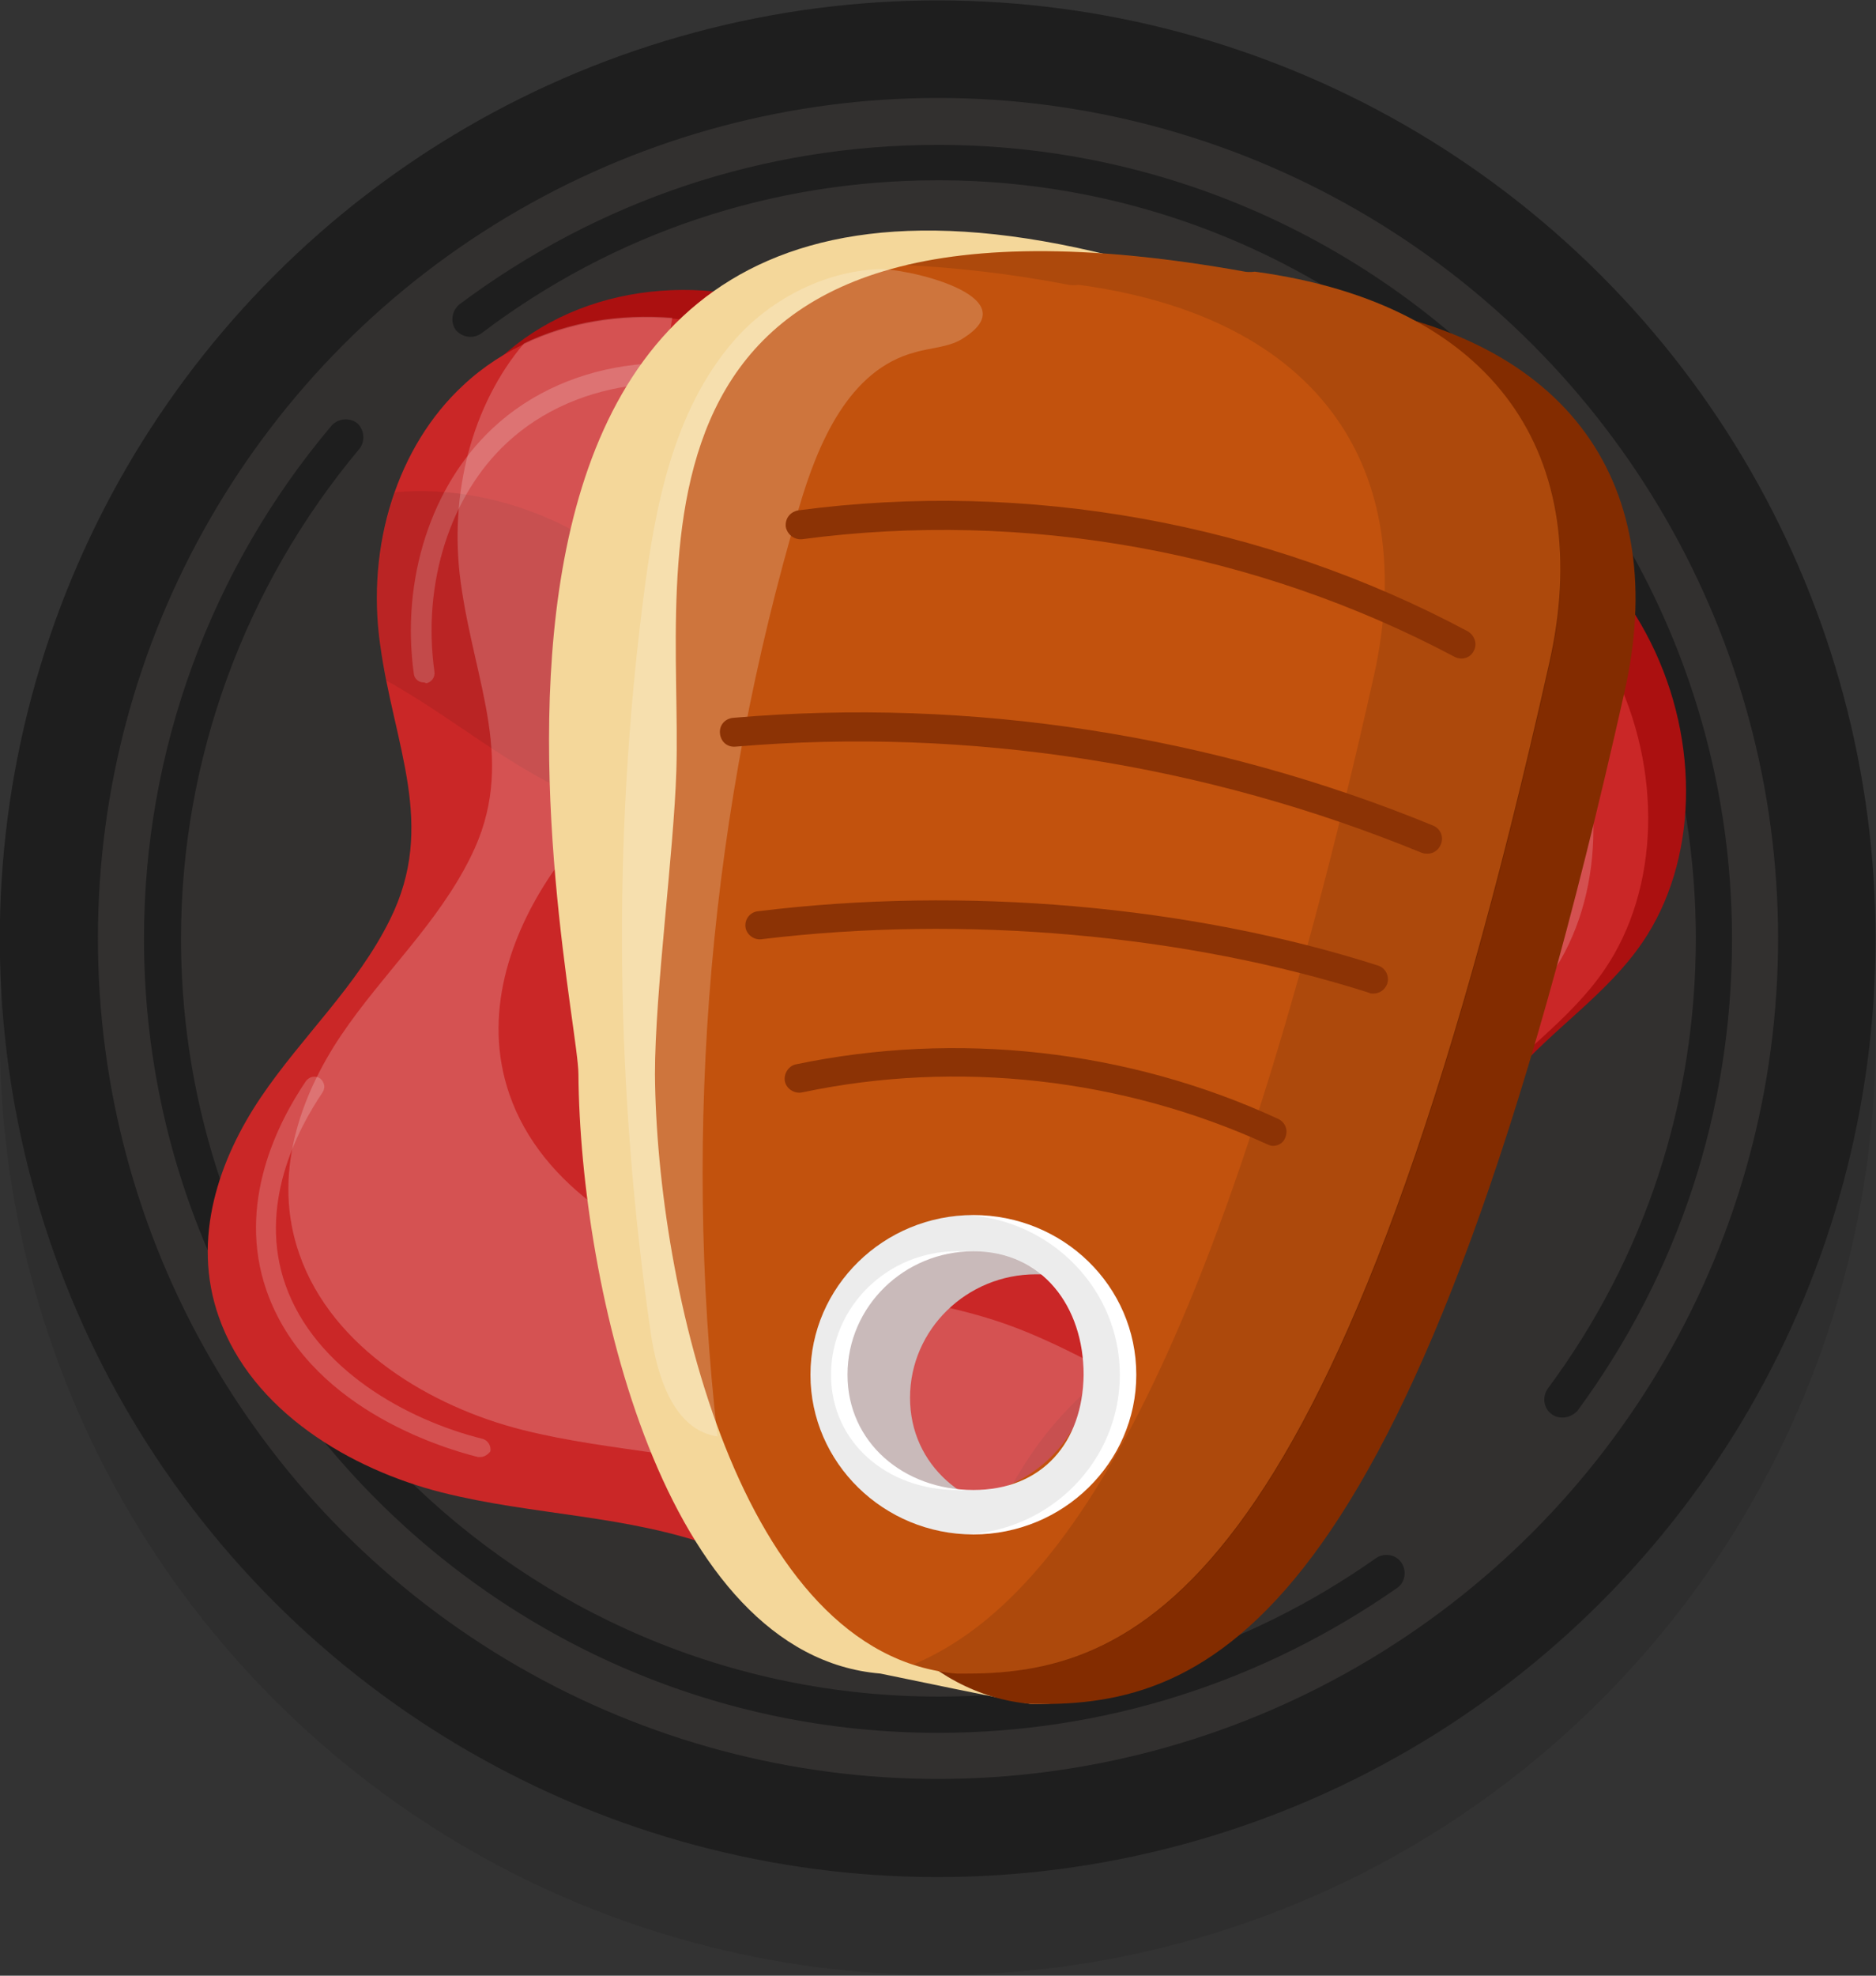
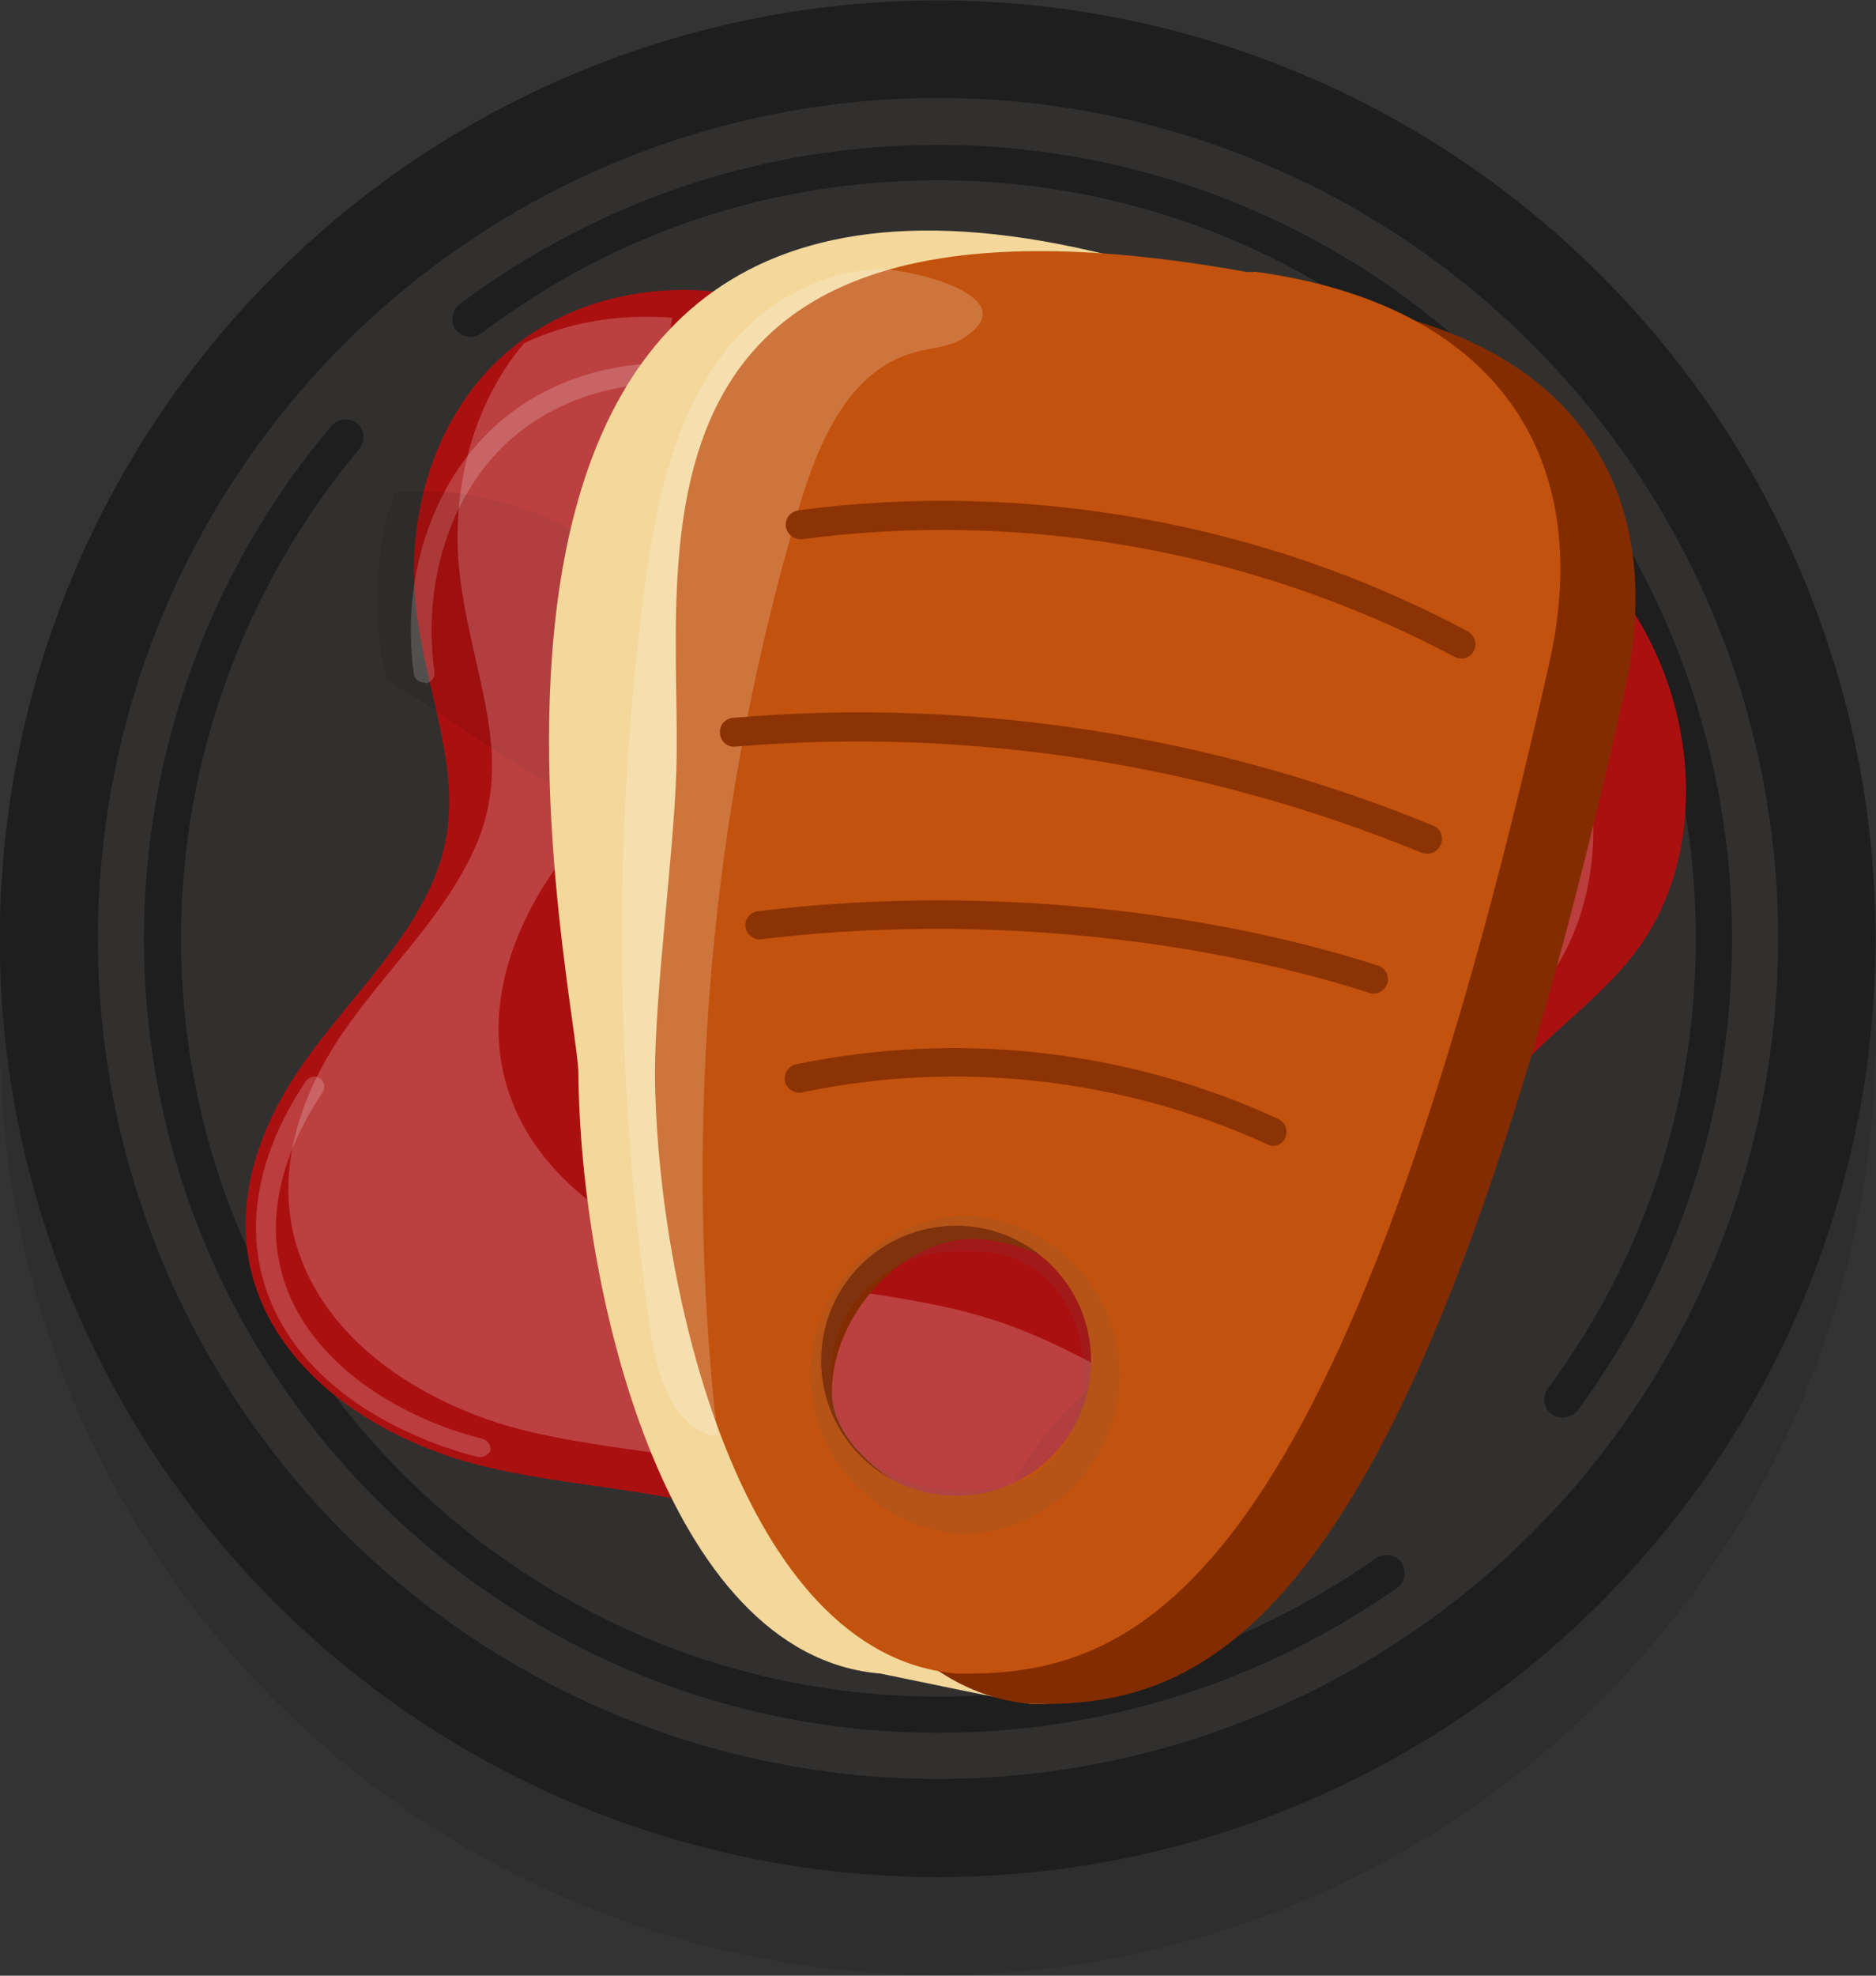
<svg xmlns="http://www.w3.org/2000/svg" id="Capa_1" x="0px" y="0px" viewBox="0 0 228 240" style="enable-background:new 0 0 228 240;" xml:space="preserve">
  <rect x="0" y="0" width="228" height="240" fill="#333333" stroke="none" />
  <style type="text/css"> .st0{opacity:0.1;} .st1{fill:#1E1E1E;} .st2{fill:#EFDAD1;} .st3{fill:#AB1010;} .st4{fill:#CA2727;} .st5{opacity:0.19;} .st6{fill:#FFFFFF;} .st7{opacity:8.000000e-02;} .st8{opacity:0.2;} .st9{fill:#F4D79A;} .st10{fill:#C9BABA;} .st11{fill:#832C00;} .st12{fill:#C2520D;} .st13{opacity:0.12;} .st14{fill:#606060;} .st15{opacity:0.11;} .st16{fill:#8C3305;} </style>
  <g>
    <g>
      <g class="st0">
        <ellipse transform="matrix(0.707 -0.707 0.707 0.707 -55.64 117.517)" cx="114" cy="125.9" rx="114" ry="114" />
      </g>
      <g>
        <ellipse transform="matrix(0.707 -0.707 0.707 0.707 -47.235 114.036)" class="st1" cx="114" cy="114" rx="114" ry="114" />
      </g>
      <g class="st0">
        <circle class="st2" cx="114" cy="114" r="102.1" />
      </g>
      <g>
        <g>
          <path class="st1" d="M114,210.5c-53.2,0-96.5-43.3-96.5-96.5c0-22.8,8.1-44.9,22.8-62.3c0.8-0.9,2.2-1,3.1-0.3 c0.9,0.8,1,2.2,0.3,3.1C29.7,71.2,22,92.3,22,114c0,50.8,41.3,92.1,92.1,92.1c19.2,0,37.5-5.8,53.1-16.8c1-0.7,2.4-0.5,3.1,0.5 c0.7,1,0.5,2.4-0.5,3.1C153.3,204.4,134.1,210.5,114,210.5z" />
        </g>
        <g>
          <path class="st1" d="M189.9,172.2c-0.5,0-0.9-0.1-1.3-0.4c-1-0.7-1.2-2.1-0.5-3.1c11.8-15.9,18-34.8,18-54.7 c0-50.8-41.3-92.1-92.1-92.1c-20.2,0-39.4,6.4-55.5,18.6c-1,0.7-2.3,0.5-3.1-0.4c-0.7-1-0.5-2.3,0.4-3.1 C72.8,24.3,92.9,17.6,114,17.6c53.2,0,96.5,43.3,96.5,96.5c0,20.8-6.5,40.6-18.8,57.3C191.2,171.9,190.6,172.2,189.9,172.2z" />
        </g>
      </g>
    </g>
    <g>
      <g>
        <path class="st3" d="M52,108.4c-4,8.1-10.7,14.2-15.7,21.6c-5,7.4-8.5,17.1-5.1,26.7c4,11.4,16,18.5,27.1,21.3 c11.1,2.8,22.5,2.7,33.4,6.7c14.5,5.2,28.1,17.3,42.7,17.2c15.7,0,26-14.3,31.4-28.8c5.4-14.6,8.2-31,18-42.4 c4.9-5.7,11.5-9.9,15.8-16.2c6.7-9.8,7.1-24.3,1-36.5c-6.1-12.2-18.4-21.4-30.9-23.1c-13.9-1.9-27,4.8-40.8,0.7 c-10.3-3.1-19-11.7-28.9-16.5c-13.6-6.5-29.4-4.7-39.2,4.4c-8,7.4-11.8,19.5-10.1,31.5C52.5,87.5,57.7,97,52,108.4z" />
      </g>
      <g>
-         <path class="st4" d="M47.4,111.7c-4,8.1-10.7,14.2-15.7,21.6c-5,7.4-8.5,17.1-5.1,26.7c4,11.4,16,18.5,27.1,21.3 c11.1,2.8,22.5,2.7,33.4,6.7c14.5,5.2,28.1,17.3,42.7,17.2c15.7,0,26-14.3,31.4-28.8c5.4-14.6,8.2-31,18-42.4 c4.9-5.7,11.5-9.9,15.8-16.2c6.7-9.8,7.1-24.3,1-36.5c-6.1-12.2-18.4-21.4-30.9-23.1c-13.9-1.9-27,4.8-40.8,0.7 c-10.3-3.1-19-11.7-28.9-16.5C81.9,36,66,37.7,56.3,46.8c-8,7.4-11.8,19.5-10.1,31.5C47.9,90.7,53.1,100.2,47.4,111.7z" />
-       </g>
+         </g>
      <g class="st5">
        <path class="st6" d="M51.5,82.9c-0.6,0-1.1-0.4-1.2-1c-1.6-11.5,2.1-22.9,9.6-29.9c9.3-8.7,24.3-10.4,37.2-4.2 c0.6,0.3,0.9,1,0.6,1.6c-0.3,0.6-1,0.9-1.6,0.6c-12-5.7-25.9-4.2-34.5,3.8c-6.9,6.4-10.3,17.1-8.8,27.8c0.1,0.7-0.4,1.3-1,1.4 C51.6,82.9,51.5,82.9,51.5,82.9z" />
      </g>
      <g class="st5">
        <path class="st6" d="M168.2,66.5c-0.2,0-0.3,0-0.5-0.1c-2.5-1-5-1.7-7.5-2c-0.7-0.1-1.1-0.7-1-1.4c0.1-0.7,0.7-1.1,1.4-1 c2.7,0.4,5.4,1.1,8.1,2.2c0.6,0.3,0.9,1,0.7,1.6C169.1,66.2,168.7,66.5,168.2,66.5z" />
      </g>
      <g class="st5">
        <path class="st6" d="M187.7,118.9c-0.2,0-0.5-0.1-0.7-0.2c-0.5-0.4-0.7-1.1-0.3-1.7c5.9-8.5,6.2-21.5,0.8-32.2 c-2.5-5-6.2-9.5-10.8-13.1c-0.5-0.4-0.6-1.2-0.2-1.7c0.4-0.5,1.2-0.6,1.7-0.2c4.8,3.8,8.8,8.6,11.4,13.9 c5.8,11.5,5.3,25.4-1,34.6C188.5,118.7,188.1,118.9,187.7,118.9z" />
      </g>
      <g class="st5">
        <path class="st6" d="M167.8,143.3c-0.2,0-0.3,0-0.5-0.1c-0.6-0.3-0.9-1-0.6-1.6c1.1-2.4,2.2-4.5,3.4-6.5c0.3-0.6,1.1-0.8,1.6-0.4 c0.6,0.3,0.8,1.1,0.4,1.6c-1.1,1.9-2.2,4-3.3,6.3C168.7,143.1,168.3,143.3,167.8,143.3z" />
      </g>
      <g class="st5">
        <path class="st6" d="M128,198.9c-0.7,0-1.2-0.5-1.2-1.2c0-0.7,0.5-1.2,1.2-1.2c10.4,0,19.9-2.6,30.9-33.8c0.2-0.6,0.9-1,1.5-0.7 c0.6,0.2,1,0.9,0.7,1.5C150.8,193.1,141.1,198.9,128,198.9C128,198.9,128,198.9,128,198.9z" />
      </g>
      <g class="st5">
        <path class="st6" d="M58.4,177c-0.1,0-0.2,0-0.3,0c-4.8-1.2-20.8-6.2-25.7-20.2c-3.7-10.6,1.4-20.5,4.8-25.5 c0.4-0.5,1.1-0.7,1.7-0.3c0.5,0.4,0.7,1.1,0.3,1.7c-3.1,4.6-7.9,13.8-4.5,23.4c3.6,10.2,14.7,16.4,24,18.7c0.6,0.2,1,0.8,0.9,1.5 C59.4,176.6,58.9,177,58.4,177z" />
      </g>
      <g class="st7">
        <path d="M137.5,79.3c-13.9-1.9-27,4.8-40.8,0.7c-10.3-3.1-19-11.7-28.9-16.5c-6.4-3-13.3-4.3-19.8-3.7c-2,5.7-2.7,12.1-1.8,18.5 c0.2,1.5,0.5,3,0.8,4.4c8.9,4.9,16.9,12.3,26.3,15.1c13.8,4.1,26.9-2.6,40.8-0.7c12.5,1.7,24.8,10.9,30.9,23.1 c6.1,12.2,5.7,26.7-1,36.5c-4.3,6.3-10.9,10.5-15.8,16.2c-6.8,7.9-10.2,18.2-13.5,28.6c5,2.2,10,3.6,15.1,3.6c0.1,0,0.3,0,0.4,0 c1.3-2.5,2.4-5.1,3.4-7.7c5.4-14.6,8.2-31,18-42.4c4.9-5.7,11.5-9.9,15.8-16.2c6.7-9.8,7.1-24.3,1-36.5 C162.3,90.2,150,81,137.5,79.3z" />
      </g>
      <g class="st8">
        <path class="st6" d="M160.7,177.8c-12.9-2-25.2-12.2-38.3-16.9c-11-3.9-22.3-3.9-33.4-6.7c-11.1-2.8-23.2-9.9-27.1-21.3 c-3.3-9.6,0.1-19.3,5.1-26.7c5-7.4,11.7-13.5,15.7-21.6c5.7-11.5,0.5-20.9-1.2-33.3c-0.6-4.3-0.5-8.6,0.2-12.7 c-6.4-0.5-12.6,0.5-18,3.1c-6.3,7.4-9.2,18.3-7.7,29.1c1.7,12.4,6.9,21.9,1.2,33.3c-4,8.1-10.7,14.2-15.7,21.6 s-8.5,17.1-5.1,26.7c4,11.4,16,18.5,27.1,21.3c11.1,2.8,22.5,2.7,33.4,6.7c14.5,5.2,28.1,17.3,42.7,17.2c3.9,0,7.4-0.9,10.7-2.4 C154.7,190.4,158.2,184.2,160.7,177.8z" />
      </g>
    </g>
    <g>
      <g>
        <path class="st9" d="M143.2,33c0,0-0.6,0.1-1.2,0c-99.5-30.4-71.7,87.5-71.7,97.5c0.2,25.7,10.3,70.6,36.7,72.8 c0,0,17.8,3.7,18.4,3.7c21.3,0,28.6-14.9,53.6-126.6C184.7,55.6,172.7,37,143.2,33z M107,181.7c-9,0-16.4-7.3-16.4-16.4 S97.9,149,107,149s37-9.1,37,28.8C144,186.8,116,181.7,107,181.7z" />
      </g>
      <g>
-         <path class="st10" d="M126.8,150.4c-10.5,0.5-25.2,0-23.9,18.9c0.7,10.3,13.4,19.3,23.9,19.8c10.5-0.5,18.8-9,18.8-19.4 C145.6,159.4,137.3,151,126.8,150.4z M127.9,183.8c-0.3,0-0.7,0-1,0c-0.3,0-0.7,0-1,0c-8.5,0-15.3-5.8-15.3-14 c0-8.3,6.9-15,15.3-15c0.3,0,0.7,0,1,0c0.3,0,0.7,0,1,0c8.5,0,13.4,6.7,13.4,15C141.2,178.1,136.3,183.8,127.9,183.8z" />
-       </g>
+         </g>
      <g>
        <path class="st11" d="M161.6,36.8c0,0-0.6,0.1-1.2,0C81.7,22.6,92.2,71.9,91.3,97.3c-0.3,9.9-2.6,26.9-2.6,36.9 c0.2,25.7,10.3,70.6,36.7,72.8c0,0,0.7,0,1.3,0c21.3,0,45.7-11.2,70.7-122.8C203.1,59.3,191.1,40.7,161.6,36.8z M125.4,185.5 c-9,0-24.3-7.3-24.3-16.4c0-9,8.2-18.6,17.2-18.6s23.5,9.6,23.5,18.6C141.8,178.1,134.4,185.5,125.4,185.5z" />
      </g>
      <g>
        <path class="st12" d="M152.5,33c0,0-0.6,0.1-1.2,0C72.6,18.9,83,68.1,82.2,93.6c-0.3,9.9-2.6,26.9-2.6,36.9 c0.2,25.7,10.3,70.6,36.7,72.8c0,0,0.7,0,1.3,0c21.3,0,45.7-11.2,70.7-122.8C193.9,55.6,182,37,152.5,33z M116.2,181.7 c-9,0-16.4-7.3-16.4-16.4s7.3-16.4,16.4-16.4c9,0,16.4,7.3,16.4,16.4S125.3,181.7,116.2,181.7z" />
      </g>
      <g>
-         <path class="st6" d="M118.3,147.6c-10.9,0-19.8,8.7-19.8,19.4c0,10.7,8.9,19.4,19.8,19.4s19.8-8.7,19.8-19.4 C138.1,156.2,129.2,147.6,118.3,147.6z M118.3,181c-8.5,0-15.3-5.8-15.3-14c0-8.3,6.9-15,15.3-15s13.4,6.7,13.4,15 C131.6,175.2,126.7,181,118.3,181z" />
-       </g>
+         </g>
      <g class="st13">
        <path class="st14" d="M117.3,147.6c-10.5,0.5-18.8,9-18.8,19.4c0,10.4,8.3,18.8,18.8,19.4c10.5-0.5,18.8-9,18.8-19.4 C136.1,156.6,127.7,148.1,117.3,147.6z M118.3,181c-0.3,0-0.7,0-1,0c-0.3,0-0.7,0-1,0c-8.5,0-15.3-5.8-15.3-14 c0-8.3,6.9-15,15.3-15c0.3,0,0.7,0,1,0c0.3,0,0.7,0,1,0c8.5,0,13.4,6.7,13.4,15C131.6,175.2,126.7,181,118.3,181z" />
      </g>
      <g class="st8">
        <path class="st6" d="M89.1,41.5c-7.3,8.5-9.5,20.1-10.9,31.1c-3.8,29.6-3.4,59.8,0.9,89.4c0.8,5.3,2.8,11.7,8.1,12.5 c-4.3-37.8-0.9-76.4,9.9-112.8c2.3-7.9,6.1-16.8,14.1-18.9c2-0.6,4.3-0.6,6-1.8c7.9-5.1-7.4-8.5-10.5-8.3 C100,33,93.4,36.5,89.1,41.5z" />
      </g>
      <g class="st15">
        <g>
-           <path d="M152.5,33c0,0-0.6,0.1-1.2,0c-18-3.2-31.4-3.1-41.2-0.8c5.9,0.3,12.5,1,19.8,2.4c0.6,0.1,1.2,0,1.2,0 c29.5,4,41.4,22.5,35.9,47.4c-19.4,86.7-38.5,112.8-56,120.2c1.7,0.6,3.5,0.9,5.4,1.1c0,0,0.7,0,1.3,0 c21.3,0,45.7-11.2,70.7-122.8C193.9,55.6,182,37,152.5,33z" />
-         </g>
+           </g>
      </g>
      <g>
        <path class="st16" d="M154.7,139.2c-0.2,0-0.5-0.1-0.7-0.2c-17.5-8-37.6-10.3-56.5-6.3c-0.9,0.2-1.9-0.4-2.1-1.3 c-0.2-0.9,0.4-1.9,1.3-2.1c19.6-4.1,40.4-1.8,58.6,6.6c0.9,0.4,1.3,1.4,0.9,2.3C156,138.8,155.4,139.2,154.7,139.2z" />
      </g>
      <g>
        <path class="st16" d="M166.9,120.7c-0.2,0-0.4,0-0.5-0.1c-22.3-7.1-49.2-9.5-73.9-6.5c-0.9,0.1-1.8-0.6-1.9-1.5 c-0.1-1,0.6-1.8,1.5-1.9c25.1-3.1,52.6-0.7,75.4,6.6c0.9,0.3,1.4,1.3,1.1,2.2C168.3,120.3,167.6,120.7,166.9,120.7z" />
      </g>
      <g>
        <path class="st16" d="M173.5,103.7c-0.2,0-0.4,0-0.7-0.1c-26.3-10.8-55.1-15.3-83.4-12.9c-1,0.1-1.8-0.6-1.9-1.6 c-0.1-1,0.6-1.8,1.6-1.9c28.9-2.5,58.3,2.1,85.1,13.1c0.9,0.4,1.3,1.4,0.9,2.3C174.8,103.3,174.2,103.7,173.5,103.7z" />
      </g>
      <g>
        <path class="st16" d="M177.6,80c-0.3,0-0.6-0.1-0.8-0.2C152.7,67,124.6,61.9,97.5,65.5c-0.9,0.1-1.8-0.5-2-1.5 c-0.1-1,0.5-1.8,1.5-2c27.8-3.7,56.7,1.5,81.4,14.7c0.8,0.5,1.2,1.5,0.7,2.4C178.8,79.7,178.2,80,177.6,80z" />
      </g>
    </g>
  </g>
</svg>